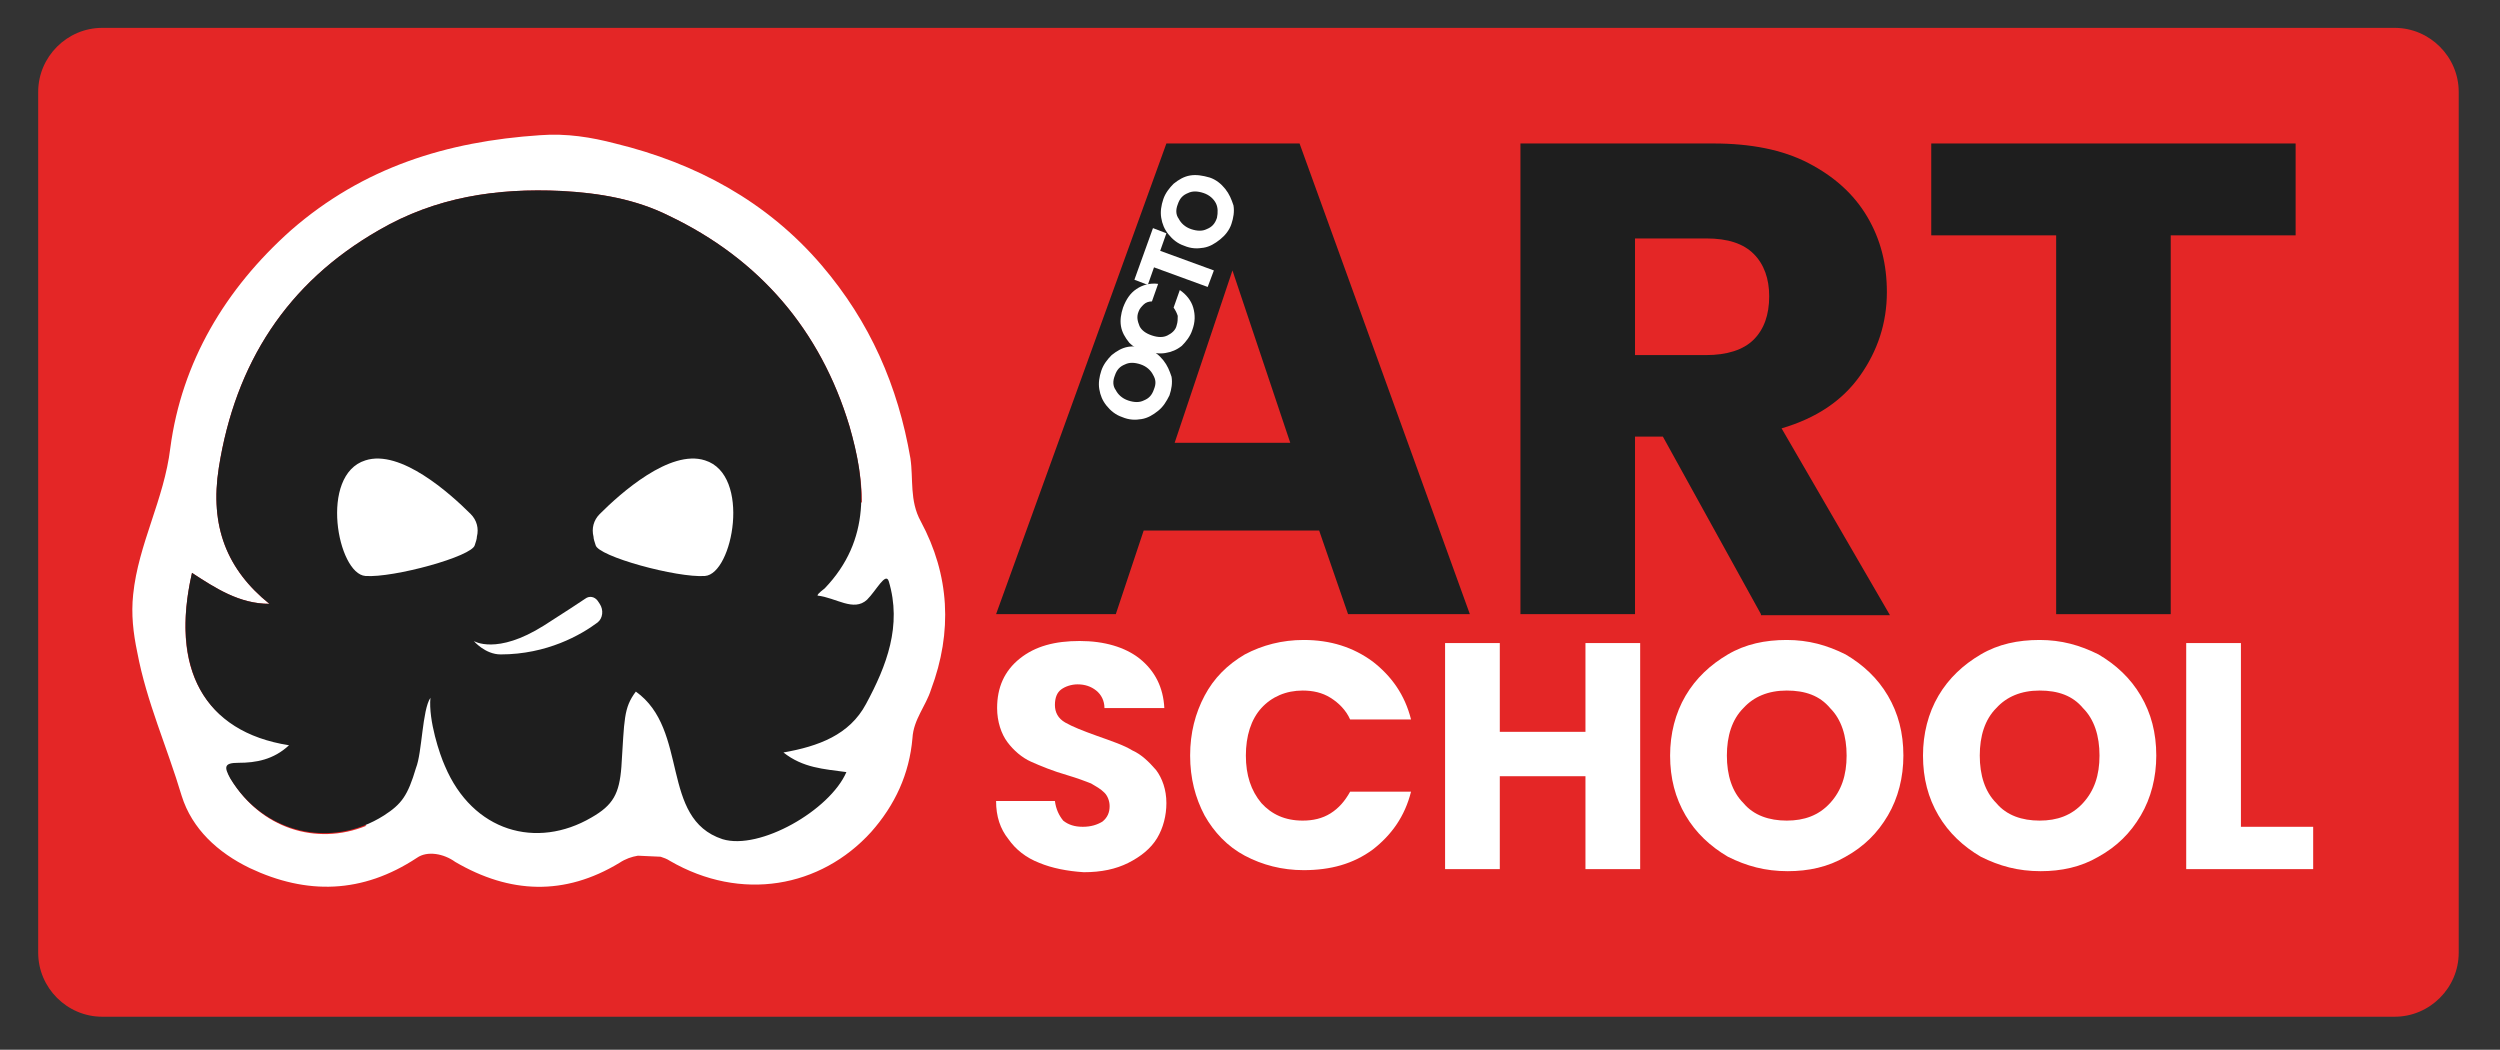
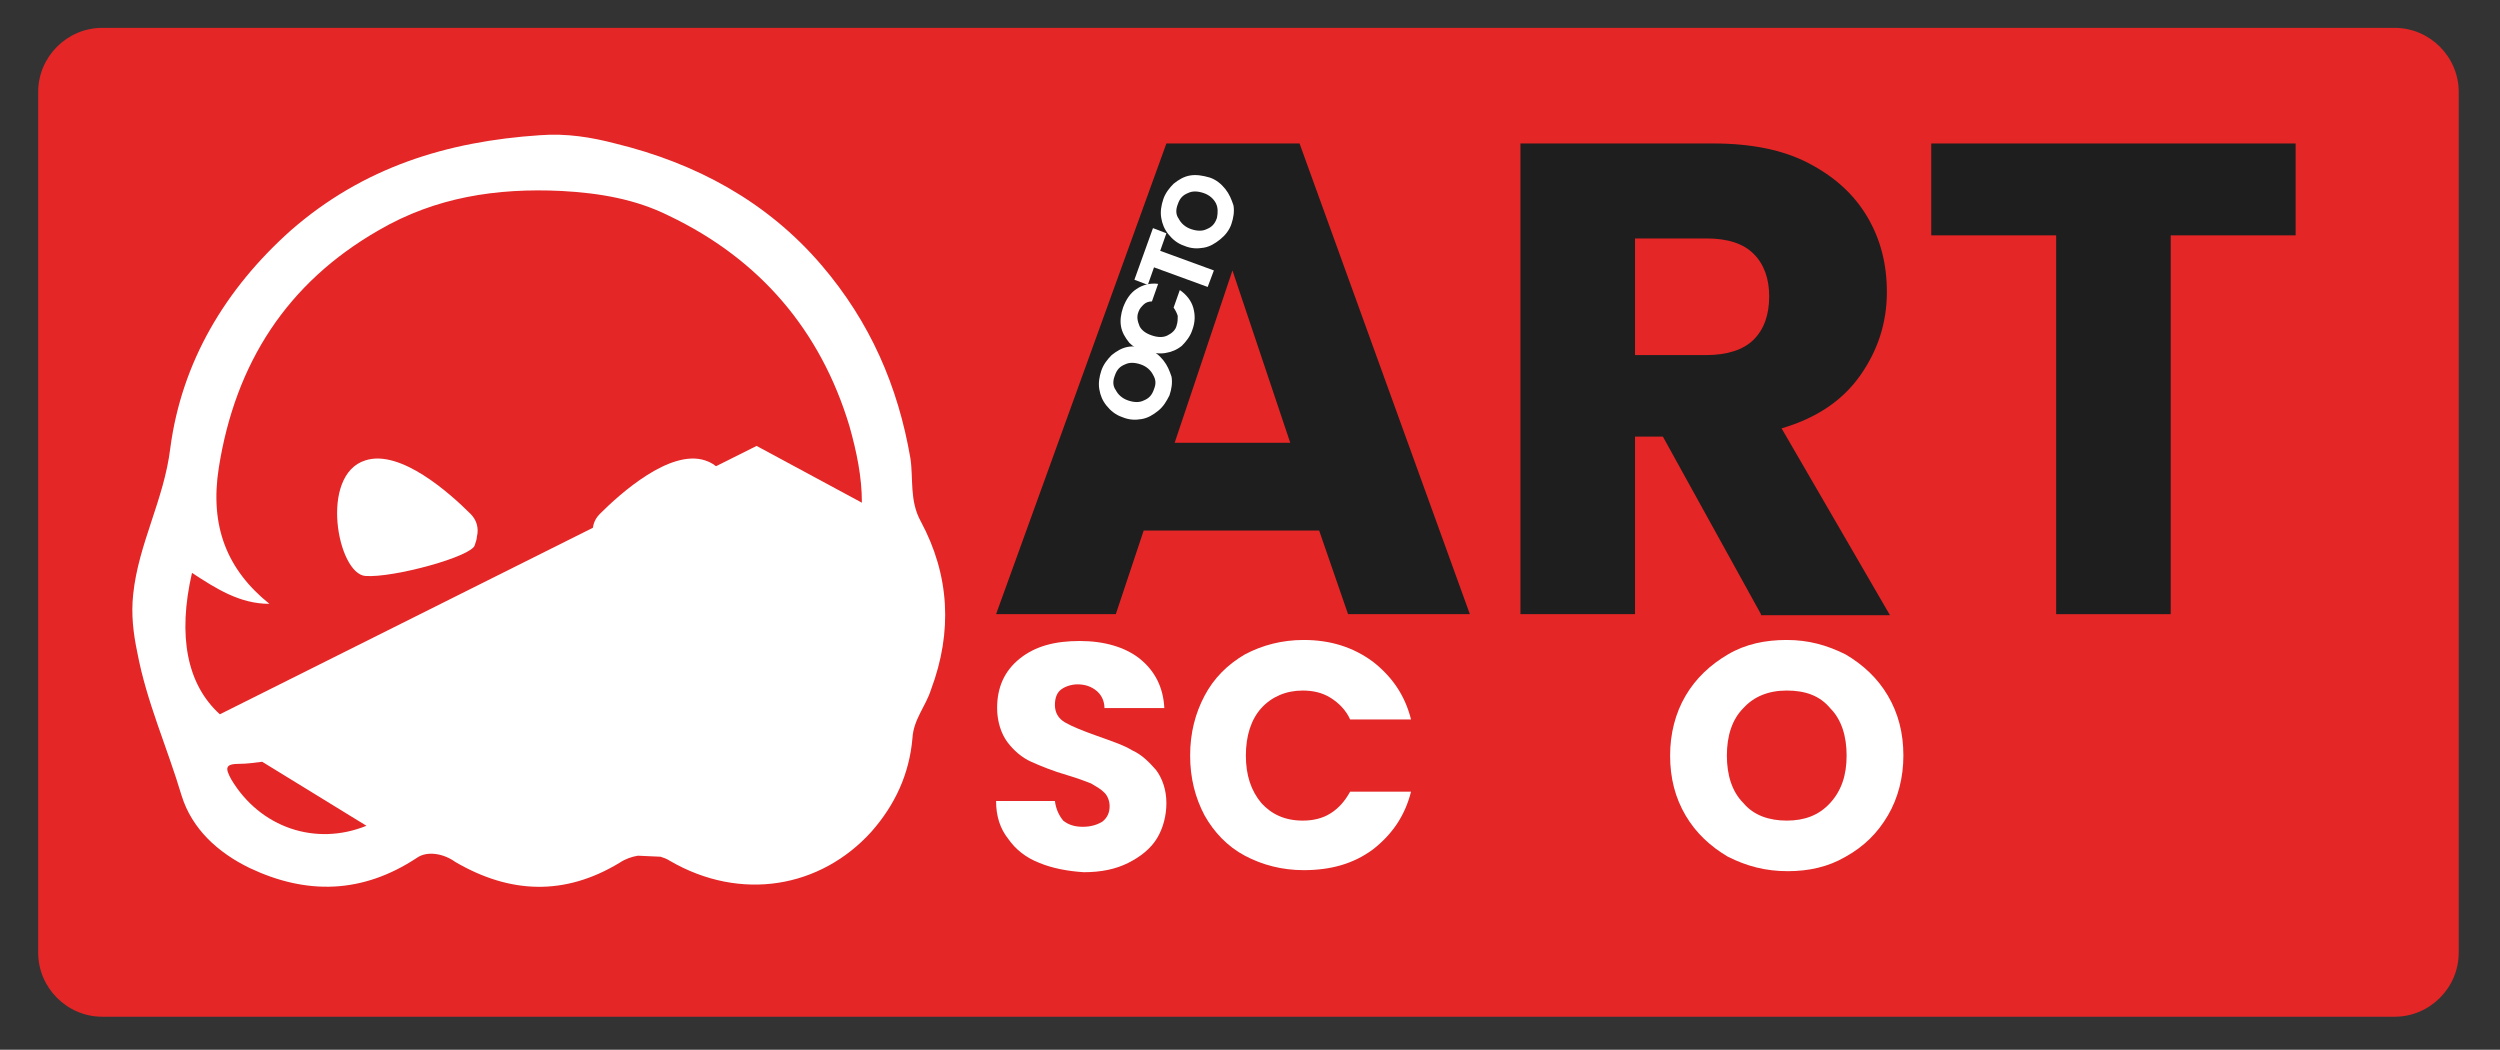
<svg xmlns="http://www.w3.org/2000/svg" version="1.1" id="Layer_1" x="0px" y="0px" viewBox="0 0 242.2 101.7" style="enable-background:new 0 0 242.2 101.7;" xml:space="preserve">
  <rect x="0" y="0" width="242.2" height="101.7" fill="#333333" stroke="none" />
  <style type="text/css">
	.st0{fill:#E42626;}
	.st1{fill:#FFFFFF;}
	.st2{fill:#1E1E1E;}
</style>
  <path class="st0" d="M232,98.5H9.9c-3.4,0-6.2-2.8-6.2-6.2V8.9c0-3.4,2.8-6.2,6.2-6.2H232c3.4,0,6.2,2.8,6.2,6.2v83.4  C238.2,95.7,235.4,98.5,232,98.5z" />
  <path class="st1" d="M89.2,50.5c-1.1-2-0.7-4.1-1-6.1c-1.2-7-3.9-13.2-8.6-18.7c-5.3-6.2-12.2-9.9-20-11.8c-2.3-0.6-4.7-1-7.3-0.8  c-9,0.6-17.1,3.1-24.1,9.2C21.8,28,17.6,35.1,16.5,43.4c-0.6,5-3.1,9.3-3.6,14.2c-0.2,1.9,0,3.7,0.4,5.6c0.9,4.8,2.9,9.2,4.3,13.9  c1,3.2,3.5,5.5,6.6,7c5.5,2.6,10.9,2.5,16.2-1c1-0.7,2.6-0.4,3.7,0.4c5.3,3.1,10.6,3.3,15.9,0.1c0.6-0.4,1.2-0.6,1.8-0.7L64,83  c0.3,0.1,0.6,0.2,0.9,0.4c6.9,4,14.6,2.6,19.5-2.8c2.3-2.6,3.7-5.6,4-9.1c0.1-1.8,1.3-3.1,1.8-4.7C92.3,61.2,92,55.7,89.2,50.5z   M18.6,55.5c2.3,1.5,4.6,3,7.5,3c-4.1-3.3-5.8-7.5-4.9-13.2c1.6-10.1,6.6-17.9,15.5-23c5.5-3.2,11.4-4.1,17.7-3.8  c3.7,0.2,7.2,0.8,10.4,2.4c8.8,4.2,14.7,11.1,17.5,20.4c0.7,2.5,1.2,4.9,1.2,7.4l-10.2-5.5l-52,26C18.1,66.3,17.2,61.6,18.6,55.5z   M22.4,75.5c-0.6-1.1-0.6-1.5,0.8-1.5c0.7,0,1.4-0.1,2.2-0.2L35.5,80C30.6,82,25.2,80.2,22.4,75.5z" />
-   <path class="st2" d="M18.6,55.5c2.3,1.5,4.6,3,7.5,3c-4.1-3.3-5.8-7.5-4.9-13.2c1.6-10.1,6.6-17.9,15.5-23  c5.5-3.2,11.4-4.1,17.7-3.8c3.7,0.2,7.2,0.8,10.4,2.4c8.8,4.2,14.7,11.1,17.5,20.4c1.6,5.5,2.1,11-2.4,15.7  c-0.1,0.1-0.7,0.5-0.7,0.7c1.8,0.2,3.5,1.6,4.8,0.4c0.9-0.9,1.8-2.7,2.1-1.8c1.3,4.3-0.2,8.2-2.2,11.9c-1.6,3-4.6,4.1-8,4.7  c1.9,1.5,3.9,1.6,6.1,1.9c-1.6,3.7-8.4,7.6-12,6.5c-6.1-2-3.2-10.6-8.4-14.3c-1.2,1.6-1.1,2.7-1.4,7.3c-0.2,2.6-0.8,3.7-2.9,4.9  c-5.3,3.1-11.5,1.4-14.2-5c-0.5-1.1-1.6-4.4-1.4-6.6c-0.8,1.2-0.8,5.3-1.4,6.8c-0.8,2.7-1.4,3.5-3.1,4.6c-5.2,3.3-11.7,1.7-14.9-3.6  c-0.6-1.1-0.6-1.5,0.8-1.5c1.7,0,3.4-0.3,4.9-1.7C19.7,70.9,16.5,64.7,18.6,55.5z" />
  <path class="st1" d="M57.5,52c-0.2-0.8,0-1.6,0.6-2.2c2-2,6.8-6.3,10.2-5.2c4.5,1.4,2.7,11,0,11.2c-2.7,0.2-10.4-1.9-10.6-3  C57.6,52.5,57.5,52.2,57.5,52z" />
  <path class="st1" d="M46.2,52c0.2-0.8,0-1.6-0.6-2.2c-2-2-6.8-6.3-10.2-5.2c-4.5,1.4-2.7,11,0,11.2c2.7,0.2,10.4-1.9,10.6-3  C46.1,52.5,46.2,52.2,46.2,52z" />
  <path class="st1" d="M45.9,62.1c0,0,2.2,1.4,6.8-1.5c2.2-1.4,3.4-2.2,4-2.6c0.4-0.3,0.9-0.2,1.2,0.2l0.2,0.3  c0.4,0.6,0.3,1.4-0.2,1.8c-1.6,1.2-4.9,3.1-9.4,3.1C47,63.4,45.9,62.1,45.9,62.1z" />
  <g>
    <path class="st2" d="M127.8,51.4h-17l-2.7,8.1H96.5L113,13.9h12.9l16.5,45.6h-11.8L127.8,51.4z M125,42.9l-5.6-16.7l-5.6,16.7H125z   " />
    <path class="st2" d="M170.6,59.5l-9.5-17.2h-2.7v17.2h-11.1V13.9H166c3.6,0,6.7,0.6,9.2,1.9c2.5,1.3,4.4,3,5.7,5.2   c1.3,2.2,1.9,4.6,1.9,7.3c0,3-0.9,5.7-2.6,8.1c-1.7,2.4-4.2,4.1-7.6,5.1l10.5,18.1H170.6z M158.4,34.4h6.9c2,0,3.6-0.5,4.6-1.5   c1-1,1.5-2.4,1.5-4.2c0-1.7-0.5-3.1-1.5-4.1c-1-1-2.5-1.5-4.6-1.5h-6.9V34.4z" />
    <path class="st2" d="M222.4,13.9v8.9h-12.1v36.7h-11.1V22.8h-12.1v-8.9H222.4z" />
  </g>
  <g>
    <path class="st1" d="M112.2,39.8c-0.5,0.4-1,0.7-1.6,0.8c-0.6,0.1-1.2,0.1-1.9-0.2c-0.6-0.2-1.1-0.6-1.5-1.1   c-0.4-0.5-0.6-1-0.7-1.6c-0.1-0.6,0-1.2,0.2-1.8c0.2-0.6,0.6-1.1,1-1.5c0.5-0.4,1-0.7,1.6-0.8c0.6-0.1,1.2,0,1.9,0.2   c0.6,0.2,1.1,0.6,1.5,1.1c0.4,0.5,0.6,1,0.8,1.6c0.1,0.6,0,1.2-0.2,1.8C113,38.9,112.7,39.4,112.2,39.8z M111.7,36.3   c-0.2-0.4-0.6-0.8-1.2-1c-0.6-0.2-1.1-0.2-1.5,0c-0.5,0.2-0.8,0.5-1,1.1c-0.2,0.5-0.2,1,0.1,1.4c0.2,0.4,0.6,0.8,1.2,1   c0.6,0.2,1.1,0.2,1.5,0c0.5-0.2,0.8-0.5,1-1.1C112,37.2,112,36.8,111.7,36.3z" />
    <path class="st1" d="M109.4,33.2c-0.4-0.5-0.7-1-0.8-1.6c-0.1-0.6,0-1.2,0.2-1.8c0.3-0.8,0.7-1.4,1.3-1.8c0.6-0.4,1.3-0.6,2.1-0.5   l-0.6,1.7c-0.3,0-0.6,0.1-0.8,0.3c-0.2,0.2-0.4,0.4-0.5,0.7c-0.2,0.5-0.1,0.9,0.1,1.4c0.2,0.4,0.6,0.7,1.2,0.9   c0.6,0.2,1.1,0.2,1.5,0c0.4-0.2,0.8-0.5,0.9-1c0.1-0.3,0.1-0.6,0.1-0.9c-0.1-0.3-0.2-0.5-0.4-0.8l0.6-1.7c0.6,0.4,1.1,1,1.3,1.7   c0.2,0.7,0.2,1.4-0.1,2.2c-0.2,0.6-0.6,1.1-1,1.5c-0.5,0.4-1,0.6-1.6,0.7c-0.6,0.1-1.2,0-1.9-0.2C110.4,34,109.8,33.6,109.4,33.2z" />
    <path class="st1" d="M111.7,22.1l1.3,0.5l-0.6,1.7l5.2,1.9l-0.6,1.6l-5.2-1.9l-0.6,1.7l-1.3-0.5L111.7,22.1z" />
    <path class="st1" d="M118.2,23.2c-0.5,0.4-1,0.7-1.6,0.8c-0.6,0.1-1.2,0.1-1.9-0.2c-0.6-0.2-1.1-0.6-1.5-1.1   c-0.4-0.5-0.6-1-0.7-1.6c-0.1-0.6,0-1.2,0.2-1.8c0.2-0.6,0.6-1.1,1-1.5c0.5-0.4,1-0.7,1.6-0.8c0.6-0.1,1.2,0,1.9,0.2   c0.6,0.2,1.1,0.6,1.5,1.1c0.4,0.5,0.6,1,0.8,1.6c0.1,0.6,0,1.2-0.2,1.8C119.1,22.3,118.7,22.8,118.2,23.2z M117.8,19.7   c-0.2-0.4-0.6-0.8-1.2-1c-0.6-0.2-1.1-0.2-1.5,0c-0.5,0.2-0.8,0.5-1,1.1c-0.2,0.5-0.2,1,0.1,1.4c0.2,0.4,0.6,0.8,1.2,1   c0.6,0.2,1.1,0.2,1.5,0c0.5-0.2,0.8-0.5,1-1.1C118,20.6,118,20.1,117.8,19.7z" />
  </g>
  <g>
    <path class="st1" d="M100.7,83.6c-1.3-0.5-2.3-1.3-3-2.3c-0.8-1-1.2-2.2-1.2-3.7h5.7c0.1,0.8,0.4,1.4,0.8,1.9   c0.5,0.4,1.1,0.6,1.9,0.6c0.8,0,1.4-0.2,1.9-0.5c0.5-0.4,0.7-0.9,0.7-1.5c0-0.5-0.2-1-0.5-1.3c-0.4-0.4-0.8-0.6-1.3-0.9   c-0.5-0.2-1.3-0.5-2.3-0.8c-1.4-0.4-2.6-0.9-3.5-1.3c-0.9-0.4-1.7-1.1-2.3-1.9s-1-2-1-3.3c0-2,0.7-3.6,2.2-4.8   c1.5-1.2,3.4-1.7,5.8-1.7c2.4,0,4.4,0.6,5.8,1.7c1.5,1.2,2.3,2.8,2.4,4.8h-5.8c0-0.7-0.3-1.3-0.8-1.7c-0.5-0.4-1.1-0.6-1.8-0.6   c-0.6,0-1.2,0.2-1.6,0.5c-0.4,0.3-0.6,0.8-0.6,1.5c0,0.7,0.3,1.3,1,1.7c0.7,0.4,1.7,0.8,3.1,1.3c1.4,0.5,2.6,0.9,3.4,1.4   c0.9,0.4,1.6,1.1,2.3,1.9c0.6,0.8,1,1.9,1,3.2c0,1.2-0.3,2.4-0.9,3.4c-0.6,1-1.6,1.8-2.8,2.4c-1.2,0.6-2.6,0.9-4.3,0.9   C103.4,84.4,101.9,84.1,100.7,83.6z" />
    <path class="st1" d="M116.7,67.4c0.9-1.7,2.2-3,3.9-4c1.7-0.9,3.6-1.4,5.7-1.4c2.6,0,4.8,0.7,6.7,2.1c1.8,1.4,3.1,3.2,3.7,5.6h-5.9   c-0.4-0.9-1.1-1.6-1.9-2.1c-0.8-0.5-1.7-0.7-2.7-0.7c-1.6,0-3,0.6-4,1.7c-1,1.1-1.5,2.7-1.5,4.6c0,1.9,0.5,3.4,1.5,4.6   c1,1.1,2.3,1.7,4,1.7c1,0,1.9-0.2,2.7-0.7c0.8-0.5,1.4-1.2,1.9-2.1h5.9c-0.6,2.4-1.9,4.2-3.7,5.6c-1.9,1.4-4.1,2-6.7,2   c-2.1,0-4-0.5-5.7-1.4c-1.7-0.9-3-2.3-3.9-3.9c-0.9-1.7-1.4-3.6-1.4-5.8C115.3,71,115.8,69.1,116.7,67.4z" />
-     <path class="st1" d="M158.9,62.3v21.9h-5.3v-9h-8.3v9H140V62.3h5.3v8.6h8.3v-8.6H158.9z" />
    <path class="st1" d="M167.4,83c-1.7-1-3.1-2.3-4.1-4c-1-1.7-1.5-3.6-1.5-5.8c0-2.1,0.5-4.1,1.5-5.8c1-1.7,2.4-3,4.1-4   c1.7-1,3.6-1.4,5.7-1.4c2.1,0,3.9,0.5,5.7,1.4c1.7,1,3.1,2.3,4.1,4c1,1.7,1.5,3.6,1.5,5.8c0,2.1-0.5,4.1-1.5,5.8   c-1,1.7-2.3,3-4.1,4c-1.7,1-3.6,1.4-5.6,1.4C171,84.4,169.2,83.9,167.4,83z M177.3,77.8c1.1-1.2,1.6-2.7,1.6-4.6   c0-1.9-0.5-3.5-1.6-4.6c-1-1.2-2.4-1.7-4.2-1.7c-1.8,0-3.2,0.6-4.2,1.7c-1.1,1.1-1.6,2.7-1.6,4.6c0,1.9,0.5,3.5,1.6,4.6   c1,1.2,2.5,1.7,4.2,1.7C174.8,79.5,176.2,79,177.3,77.8z" />
-     <path class="st1" d="M191.9,83c-1.7-1-3.1-2.3-4.1-4c-1-1.7-1.5-3.6-1.5-5.8c0-2.1,0.5-4.1,1.5-5.8c1-1.7,2.4-3,4.1-4   c1.7-1,3.6-1.4,5.7-1.4c2.1,0,3.9,0.5,5.7,1.4c1.7,1,3.1,2.3,4.1,4c1,1.7,1.5,3.6,1.5,5.8c0,2.1-0.5,4.1-1.5,5.8   c-1,1.7-2.3,3-4.1,4c-1.7,1-3.6,1.4-5.6,1.4C195.5,84.4,193.7,83.9,191.9,83z M201.8,77.8c1.1-1.2,1.6-2.7,1.6-4.6   c0-1.9-0.5-3.5-1.6-4.6c-1-1.2-2.4-1.7-4.2-1.7c-1.8,0-3.2,0.6-4.2,1.7c-1.1,1.1-1.6,2.7-1.6,4.6c0,1.9,0.5,3.5,1.6,4.6   c1,1.2,2.5,1.7,4.2,1.7C199.3,79.5,200.7,79,201.8,77.8z" />
-     <path class="st1" d="M217.1,80.1h7v4.1h-12.3V62.3h5.3V80.1z" />
  </g>
  <circle class="st2" cx="-104" cy="11.6" r="11.6" />
-   <circle class="st0" cx="-104" cy="37.1" r="11.6" />
</svg>